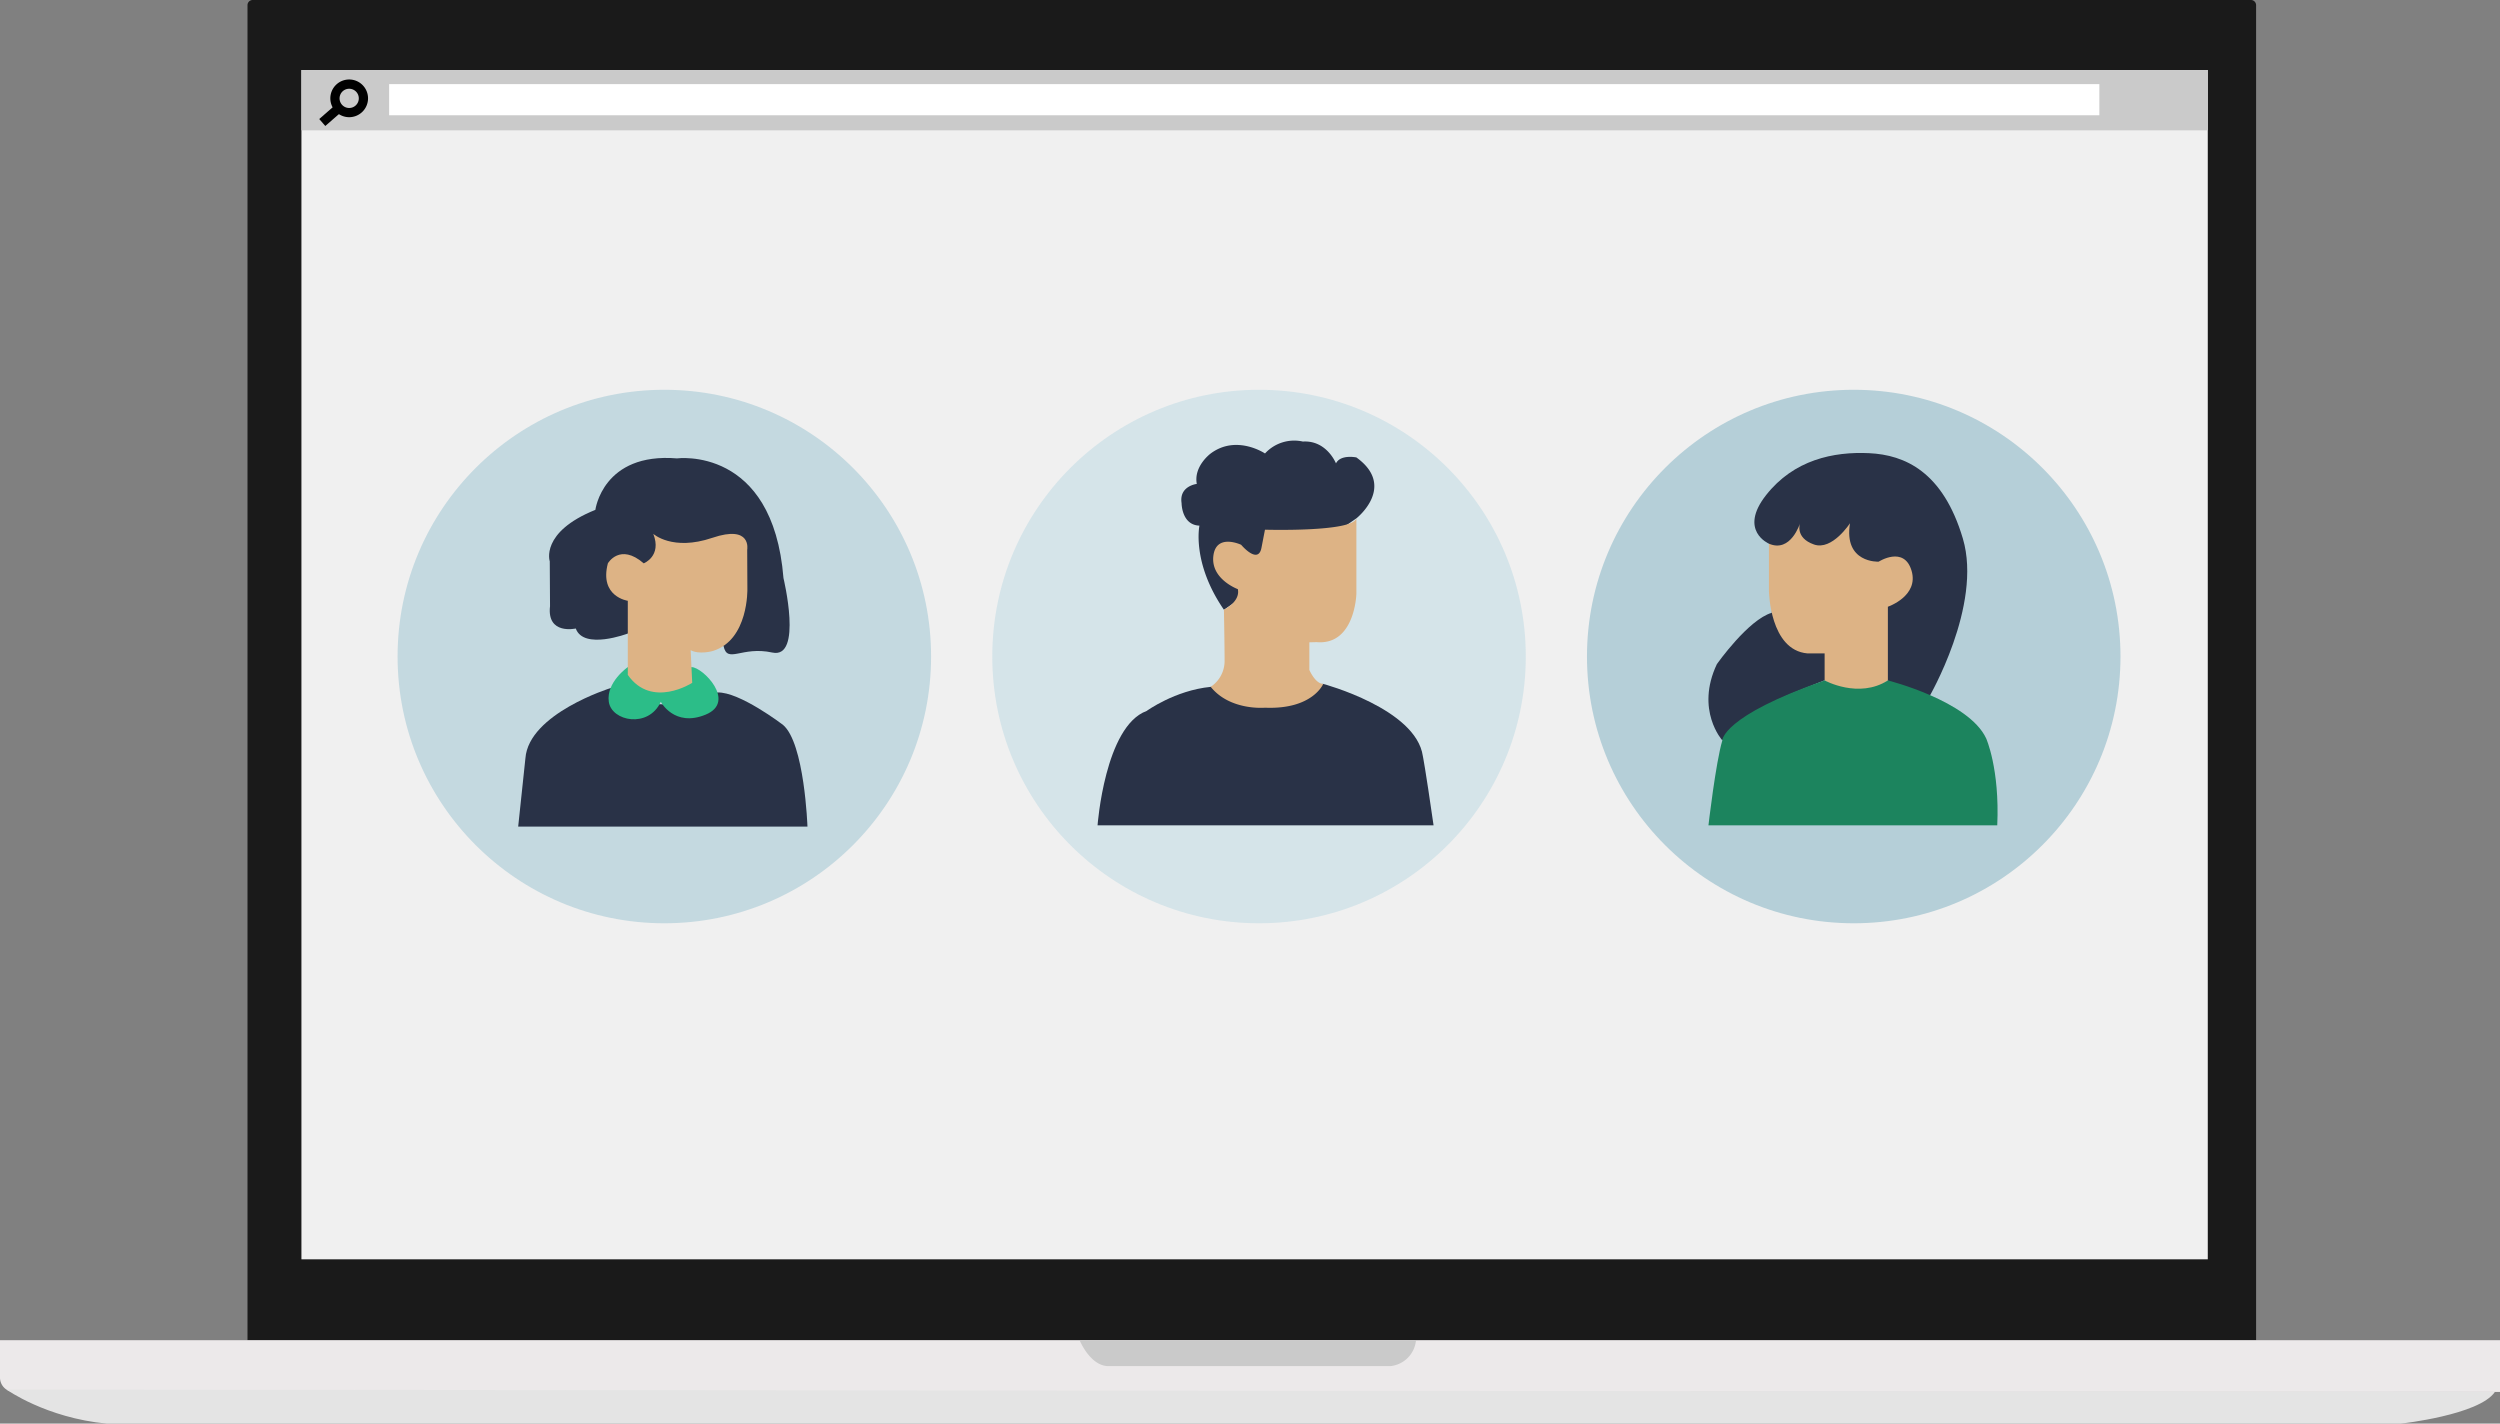
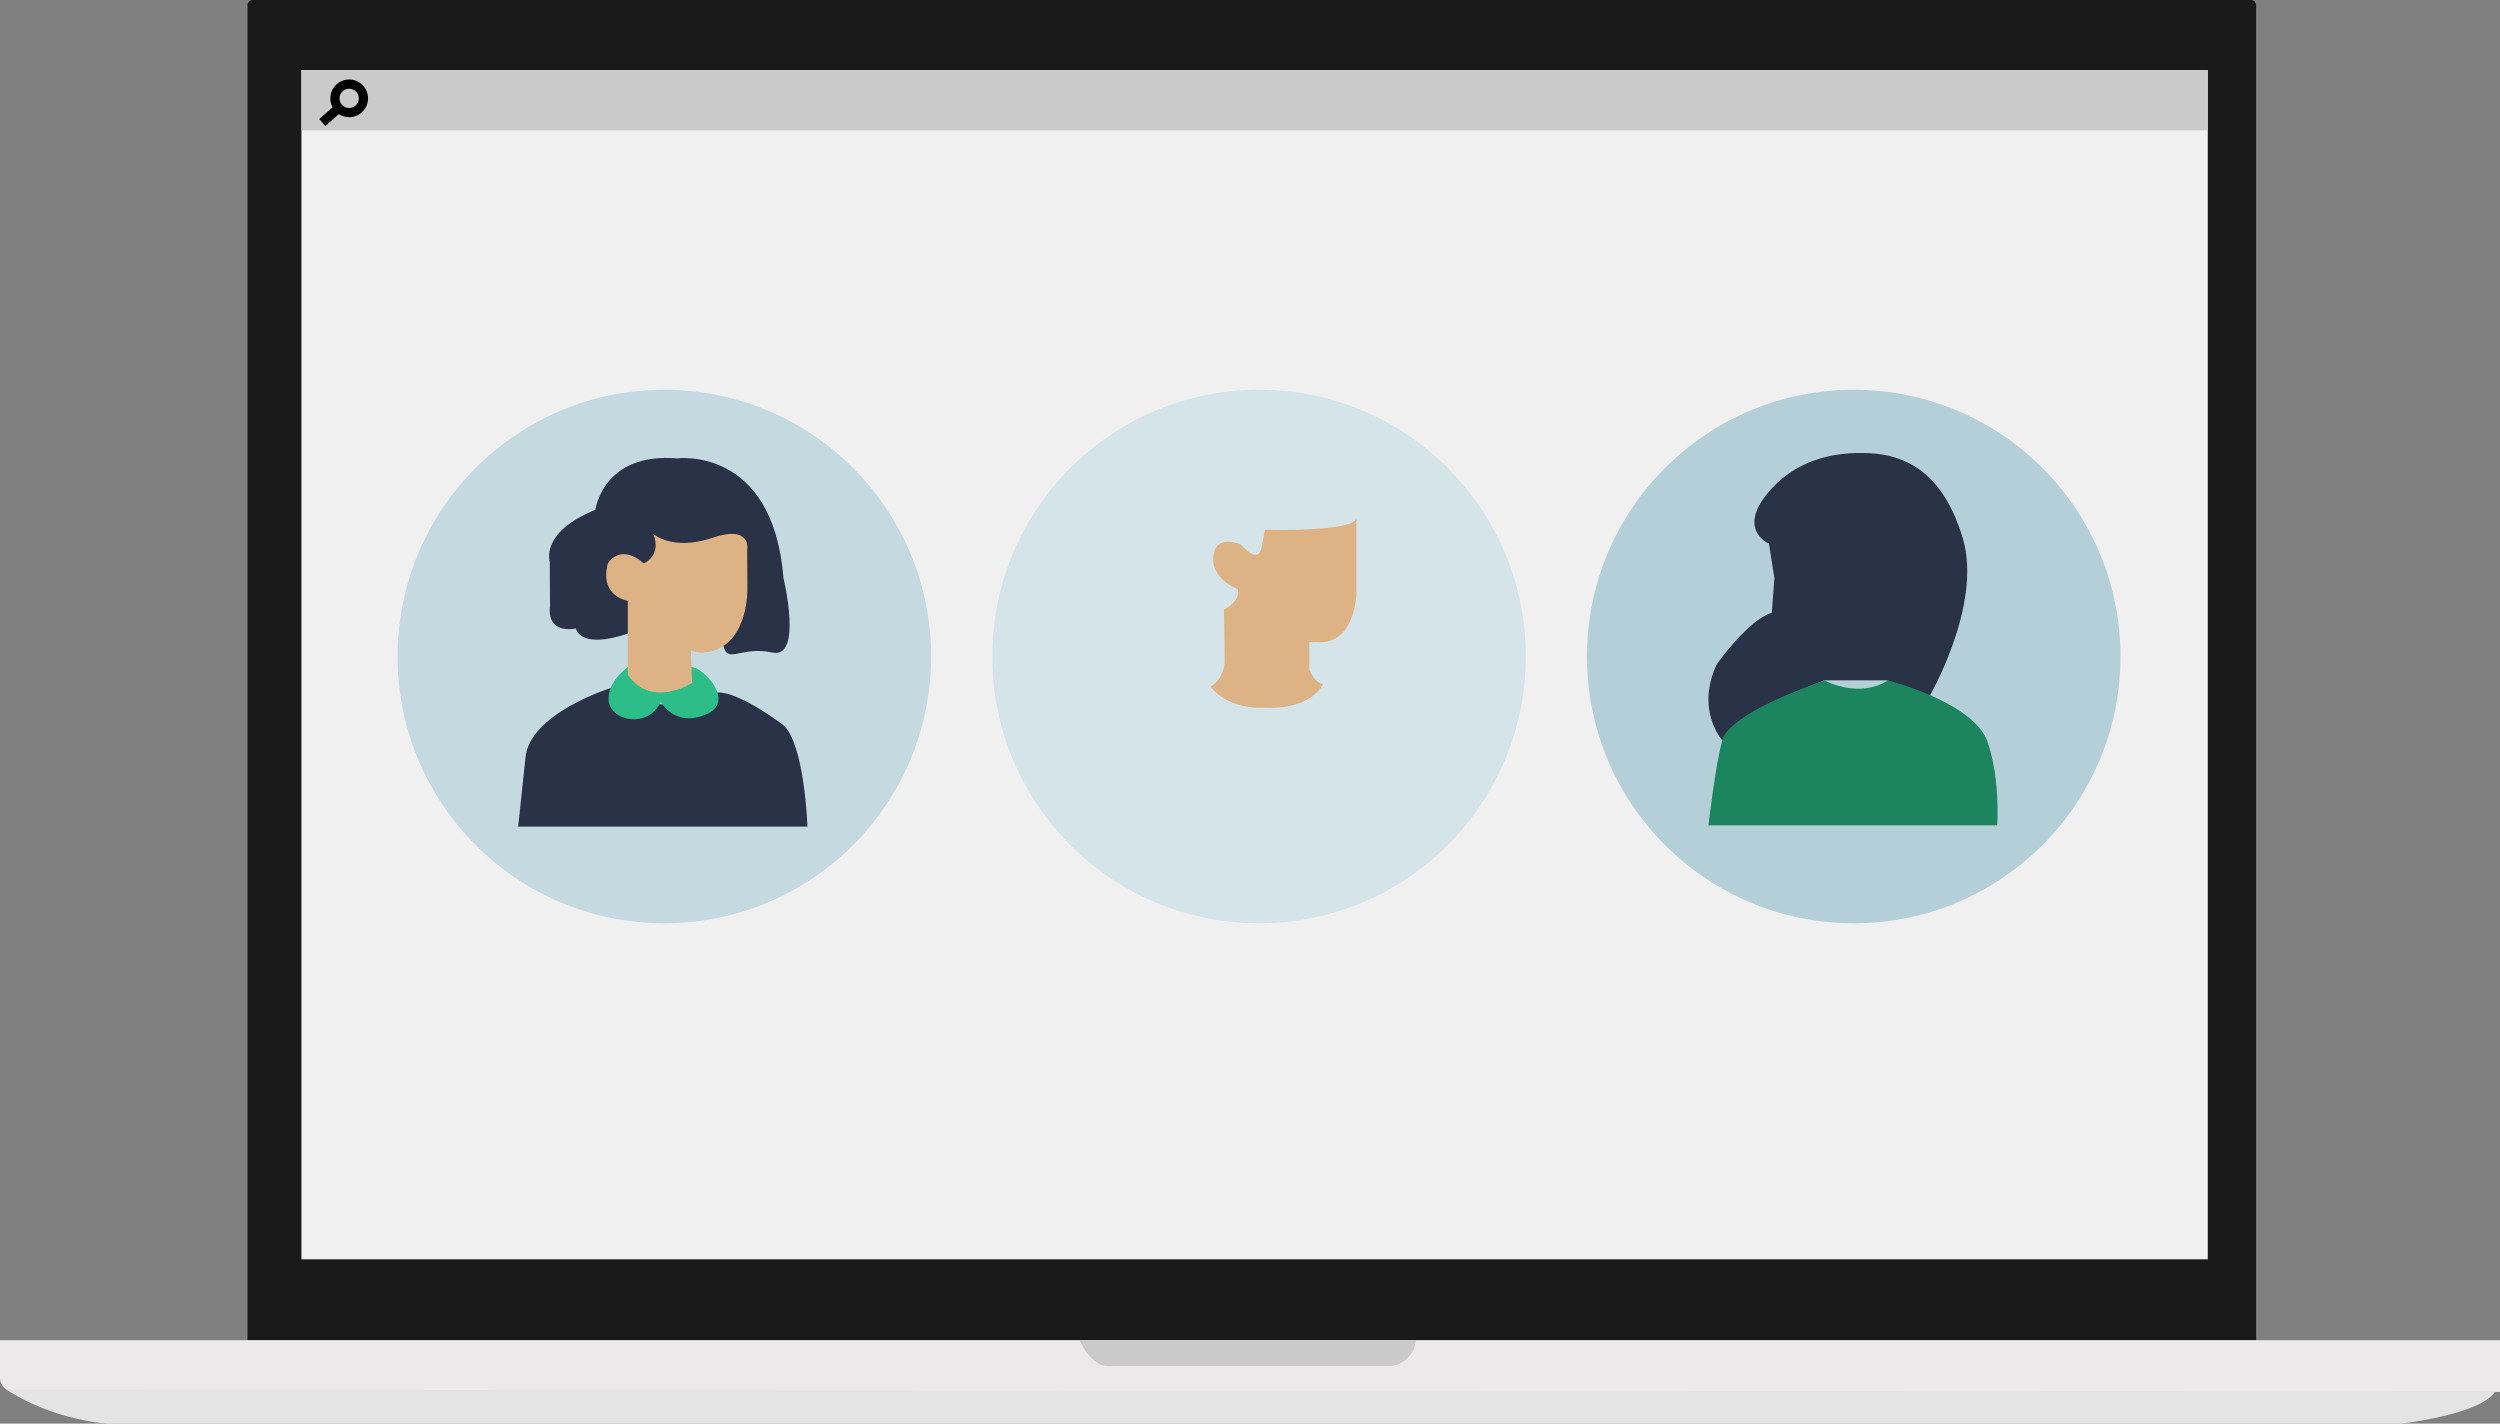
<svg xmlns="http://www.w3.org/2000/svg" id="Layer_1" data-name="Layer 1" viewBox="0 0 858 488.58">
  <rect x="0" y="0" width="858" height="488.58" fill="#808080" stroke="none" />
  <defs>
    <style>.cls-1{fill:#1a1a1a;}.cls-2{fill:#f0f0f0;}.cls-3{fill:#ece9ea;}.cls-4{fill:#e4e4e4;}.cls-5{fill:#cacaca;}.cls-6{fill:#fff;}.cls-7{fill:#c4d9e0;}.cls-8{fill:#293247;}.cls-9{fill:#2cbd88;}.cls-10{fill:#ddb385;}.cls-11{fill:#d5e4e9;}.cls-12{fill:#b5cfd8;}.cls-13{fill:#1c845e;}</style>
  </defs>
  <title>Tour_builddata</title>
  <path class="cls-1" d="M86.72,0h685.8a1.77,1.77,0,0,1,1.77,1.77V460a0,0,0,0,1,0,0H84.94a0,0,0,0,1,0,0V1.77A1.77,1.77,0,0,1,86.72,0Z" />
  <rect class="cls-2" x="103.45" y="24.03" width="654.26" height="408.17" />
  <path class="cls-3" d="M154.16,529.17h858v17.75s-783.56,0-853.08,0a4.92,4.92,0,0,1-4.92-4.93Z" transform="translate(-154.16 -69.21)" />
  <path class="cls-4" d="M156.4,546.11s13.55,9.7,34.34,11.68H978.18s26.85-2.94,32.23-10.87" transform="translate(-154.16 -69.21)" />
  <path class="cls-5" d="M524.69,529.17s3.38,8.39,9.4,8.88h97.39a9.83,9.83,0,0,0,8.65-8.88Z" transform="translate(-154.16 -69.21)" />
  <rect class="cls-5" x="103.45" y="24.03" width="654.26" height="20.7" />
  <path d="M274,109.43a6.47,6.47,0,1,1,6.47-6.47A6.47,6.47,0,0,1,274,109.43Zm0-9.76a3.3,3.3,0,1,0,3.3,3.29A3.3,3.3,0,0,0,274,99.67Z" transform="translate(-154.16 -69.21)" />
  <rect x="263.84" y="107.19" width="7.49" height="3.17" transform="translate(-159.69 133.61) rotate(-41.12)" />
-   <rect class="cls-6" x="133.55" y="28.87" width="586.95" height="10.69" />
  <circle class="cls-7" cx="228" cy="225.32" r="91.55" />
  <path class="cls-8" d="M369.62,286.64s-15.17,5.76-17.85-1.73c0,0-10,2.3-8.84-7.68l-.09-15.37s-3.37-10,15.65-17.67c0,0,2.54-19.77,28-17.66,0,0,32.91-4.42,36.56,41.09,0,0,6.72,27.85-3.84,25.54s-15.41,4-16.73-2.24Z" transform="translate(-154.16 -69.21)" />
  <path class="cls-8" d="M363.71,305.36s-28.08,8.74-29.23,24.1L332,352.89h99.28s-1-28.81-8.45-34.95c0,0-14.93-11.39-22.44-11.07l-11,4.35-10.75-.39Z" transform="translate(-154.16 -69.21)" />
  <path class="cls-9" d="M369.62,298.16s-7.48,5.18-6.52,11.9,13.63,9.22,17.85,0c0,0,4.61,8.84,15.37,4.42s-1-16.32-4.82-16.32Z" transform="translate(-154.16 -69.21)" />
  <path class="cls-10" d="M369.62,300.83V275.4s-9.84-1.37-6.84-12.85c0,0,4.1-7.11,12.31,0,0,0,6.28-2.46,3.28-10.12,0,0,6.56,6,20.23,1.37s12,4.1,12,4.1l.06,13.4s.48,17.5-11.82,21.32c0,0-4.65,1.37-7.65-.27l.54,11.21S377.82,312.58,369.62,300.83Z" transform="translate(-154.16 -69.21)" />
  <circle class="cls-11" cx="432.1" cy="225.32" r="91.55" />
-   <path class="cls-8" d="M608.3,303.93s31.86,8.52,34.18,24.77c0,0,.78,3.61,3.68,23.77H530.84s2.51-34,16.83-39.25c0,0,9.74-7.08,22-8.28Z" transform="translate(-154.16 -69.21)" />
-   <path class="cls-8" d="M619.67,247.11s13.86-10.91,0-20.91c0,0-5.46-1.13-7,2.05,0,0-3.18-8-11.36-7.5a13.58,13.58,0,0,0-13,4.09s-9.77-6.59-18.63,0c0,0-5.91,4.32-4.78,10.45,0,0-6.13.69-5.22,6.6,0,0,0,7.5,6.13,7.72,0,0-2.72,12.73,8.41,28.87Z" transform="translate(-154.16 -69.21)" />
  <path class="cls-10" d="M619.67,247.11V273s-.46,17.73-13.64,16.59l-2.5.06v9.49s2.05,4.77,4.77,4.77c0,0-3.63,8.87-20,8.18,0,0-12,1.11-18.63-7.17a10.59,10.59,0,0,0,4.77-8.73c0-5.91-.23-17.73-.23-17.73s5.68-2.73,4.78-7.05c0,0-9.32-3.41-8.41-11.36s9.54-3.87,9.54-3.87,5.91,7.05,7,.91L588.3,251S618.3,251.89,619.67,247.11Z" transform="translate(-154.16 -69.21)" />
  <circle class="cls-12" cx="636.2" cy="225.32" r="91.55" />
  <path class="cls-8" d="M761.26,255.8s-10.54-4.48-1-16.64,23.14-15,35.39-14.42,25.36,6.35,32.17,29.32-11.74,54.63-11.74,54.63-9.76.84-14-6H780.37l-8.72,3.5S749,315,745.27,323.32c0,0-9.36-10.38-1.87-26.2,0,0,10.79-15.29,18.84-17.6l.9-11.84Z" transform="translate(-154.16 -69.21)" />
-   <path class="cls-10" d="M761.26,255.8v16.3s.28,20.23,13.21,21.36h5.9v9.27s11.39,7.87,21.71,0V277.44s10.71-3.65,8.13-12.36-11.3-3.1-11.3-3.1-12.08.57-9.83-13.2c0,0-6.13,9.49-12.36,7.3-6.64-2.32-4.78-7.3-4.78-7.3S768.77,259.06,761.26,255.8Z" transform="translate(-154.16 -69.21)" />
  <path class="cls-13" d="M745.27,323.32s-.2-8.29,35.1-20.59c0,0,11.66,6.42,21.71,0,0,0,27.71,7,33.72,19.87,0,0,4.69,10.4,3.82,29.87H740.5S743,330.86,745.27,323.32Z" transform="translate(-154.16 -69.21)" />
</svg>